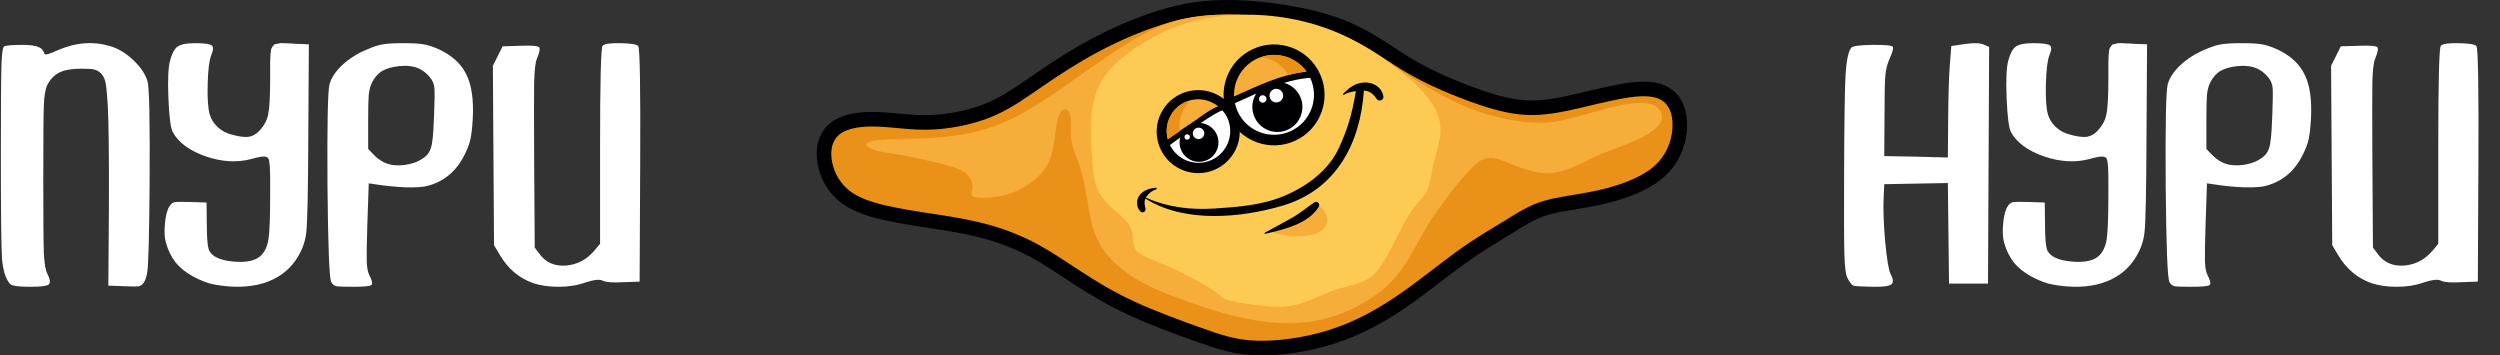
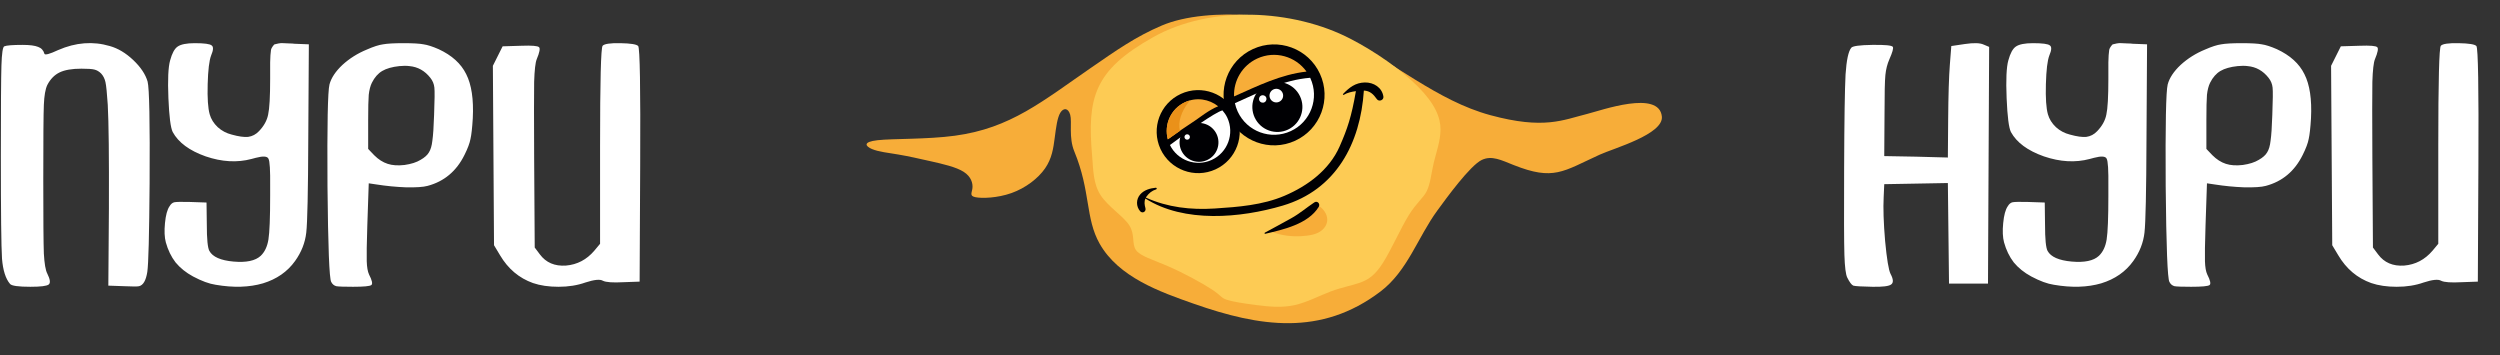
<svg xmlns="http://www.w3.org/2000/svg" width="401" height="57" viewBox="0 0 401 57" fill="none">
  <rect x="0" y="0" width="401" height="57" fill="#333333" stroke="none" />
  <path d="M1.609 45.54C0.904 44.713 0.475 43.364 0.322 41.495C0.199 39.595 0.138 34.124 0.138 25.083C0.138 17.299 0.169 12.441 0.23 10.511C0.291 8.549 0.444 7.522 0.69 7.43C1.057 7.277 2.038 7.201 3.632 7.201C4.766 7.201 5.593 7.308 6.114 7.522C6.635 7.706 6.972 8.074 7.125 8.626C7.217 8.871 7.953 8.672 9.332 8.028C12.152 6.802 14.91 6.588 17.607 7.384C18.925 7.752 20.181 8.503 21.377 9.637C22.572 10.771 23.338 11.92 23.675 13.085C23.951 14.127 24.058 19.567 23.997 29.404C23.936 37.649 23.813 42.384 23.629 43.609C23.415 44.989 22.97 45.755 22.296 45.908C22.051 45.969 21.285 45.969 19.997 45.908L17.377 45.816L17.469 33.404C17.5 25.129 17.438 19.597 17.285 16.808C17.163 14.939 17.04 13.728 16.917 13.177C16.795 12.625 16.565 12.165 16.228 11.798C15.891 11.46 15.523 11.246 15.124 11.154C14.757 11.062 14.067 11.016 13.056 11.016C11.554 11.016 10.389 11.215 9.562 11.614C8.734 12.012 8.076 12.686 7.585 13.636C7.279 14.28 7.095 15.337 7.034 16.808C6.972 18.249 6.942 22.264 6.942 28.853C6.942 35.074 6.972 39.012 7.034 40.667C7.125 42.292 7.309 43.364 7.585 43.885C8.045 44.805 8.122 45.387 7.815 45.632C7.509 45.877 6.528 46 4.873 46C2.942 46 1.854 45.847 1.609 45.54ZM34.598 45.678C33.556 45.525 32.346 45.081 30.966 44.345C29.832 43.732 28.898 42.981 28.162 42.093C27.457 41.173 26.936 40.1 26.599 38.874C26.385 38.078 26.339 37.051 26.461 35.794C26.584 34.507 26.829 33.603 27.197 33.082C27.411 32.714 27.672 32.5 27.978 32.439C28.315 32.377 29.128 32.362 30.415 32.393L33.127 32.485L33.173 36.024C33.173 38.353 33.311 39.763 33.587 40.254C34.108 41.204 35.395 41.771 37.448 41.955C39.502 42.138 40.957 41.832 41.816 41.035C42.459 40.422 42.873 39.549 43.057 38.415C43.241 37.25 43.333 34.921 43.333 31.427C43.333 31.059 43.333 30.554 43.333 29.91C43.363 27.305 43.271 25.819 43.057 25.451C42.873 25.053 42.199 25.007 41.034 25.313C40.728 25.405 40.498 25.466 40.344 25.497C38.046 26.11 35.594 25.972 32.989 25.083C30.384 24.164 28.622 22.861 27.703 21.176C27.365 20.502 27.136 18.693 27.013 15.751C26.89 12.778 26.982 10.756 27.289 9.683C27.595 8.549 27.994 7.813 28.484 7.476C29.005 7.109 29.924 6.925 31.242 6.925C32.775 6.925 33.679 7.047 33.955 7.292C34.261 7.507 34.23 8.043 33.863 8.901C33.556 9.698 33.372 11.231 33.311 13.499C33.25 15.736 33.357 17.345 33.633 18.326C33.847 19.092 34.276 19.781 34.92 20.394C35.563 20.977 36.314 21.375 37.172 21.589C38.276 21.896 39.149 22.018 39.793 21.957C40.467 21.865 41.049 21.559 41.54 21.038C42.337 20.21 42.827 19.322 43.011 18.372C43.225 17.421 43.333 15.506 43.333 12.625C43.333 12.38 43.333 12.027 43.333 11.568C43.333 10.832 43.333 10.311 43.333 10.005C43.333 9.668 43.348 9.285 43.379 8.855C43.44 8.396 43.471 8.105 43.471 7.982C43.501 7.829 43.593 7.645 43.746 7.43C43.9 7.216 44.007 7.109 44.068 7.109C44.16 7.078 44.359 7.032 44.666 6.971C44.972 6.909 45.233 6.894 45.447 6.925C45.662 6.925 46.014 6.94 46.505 6.971C46.811 6.971 47.041 6.986 47.194 7.017L49.539 7.109L49.447 22.325C49.447 22.356 49.447 22.371 49.447 22.371C49.416 30.707 49.309 35.687 49.125 37.312C48.941 38.936 48.343 40.453 47.332 41.863C46.106 43.579 44.39 44.774 42.183 45.448C39.977 46.092 37.448 46.169 34.598 45.678ZM64.71 6.925C66.242 6.925 67.315 6.986 67.928 7.109C68.571 7.201 69.383 7.461 70.364 7.89C72.479 8.871 73.95 10.204 74.777 11.89C75.636 13.575 75.988 15.935 75.835 18.969C75.743 20.502 75.62 21.605 75.467 22.279C75.344 22.953 75.023 23.811 74.502 24.853C73.214 27.458 71.238 29.113 68.571 29.818C67.897 30.002 66.748 30.079 65.124 30.048C63.53 29.987 61.952 29.834 60.389 29.588L59.147 29.404L58.917 36.162C58.825 39.043 58.795 40.959 58.825 41.909C58.856 42.859 58.979 43.563 59.193 44.023C59.684 44.973 59.806 45.54 59.561 45.724C59.316 45.908 58.335 46 56.619 46C55.209 46 54.32 45.969 53.953 45.908C53.585 45.816 53.309 45.586 53.125 45.218C52.819 44.697 52.62 39.564 52.528 29.818C52.466 20.042 52.574 14.617 52.849 13.544C53.125 12.502 53.815 11.46 54.918 10.418C56.052 9.377 57.37 8.549 58.871 7.936C59.913 7.476 60.772 7.201 61.446 7.109C62.12 6.986 63.208 6.925 64.71 6.925ZM65.675 10.602C65.216 10.541 64.679 10.541 64.066 10.602C62.902 10.725 61.982 10.986 61.308 11.384C60.634 11.782 60.082 12.411 59.653 13.269C59.408 13.759 59.239 14.403 59.147 15.2C59.086 15.966 59.055 17.299 59.055 19.199V23.888L60.021 24.899C60.695 25.574 61.415 26.033 62.181 26.279C62.917 26.524 63.821 26.585 64.894 26.462C65.966 26.309 66.825 26.033 67.468 25.635C68.112 25.267 68.556 24.869 68.801 24.44C69.077 24.011 69.261 23.382 69.353 22.555C69.475 21.727 69.567 20.348 69.629 18.418C69.721 16.058 69.736 14.602 69.675 14.05C69.613 13.468 69.399 12.947 69.031 12.487C68.142 11.353 67.024 10.725 65.675 10.602ZM85.493 45.402C83.256 44.605 81.494 43.119 80.207 40.943L79.241 39.334L79.149 24.945L79.057 10.556L79.839 8.993L80.62 7.43L83.654 7.338C85.309 7.277 86.244 7.354 86.459 7.568C86.673 7.752 86.551 8.396 86.091 9.499C85.876 10.02 85.739 11.231 85.677 13.131C85.647 15 85.647 19.03 85.677 25.221L85.769 39.702L86.597 40.805C87.577 42.123 88.972 42.721 90.78 42.598C92.588 42.445 94.105 41.648 95.331 40.208L96.251 39.104V23.428C96.251 12.978 96.388 7.614 96.664 7.338C96.94 7.032 97.89 6.894 99.514 6.925C101.169 6.955 102.119 7.109 102.365 7.384C102.64 7.722 102.748 14.096 102.686 26.508L102.595 45.172L100.02 45.264C98.304 45.356 97.201 45.28 96.71 45.035C96.251 44.759 95.316 44.851 93.906 45.31C92.619 45.77 91.178 46 89.585 46C88.022 46 86.658 45.801 85.493 45.402Z" fill="white" />
  <path d="M300.348 46C298.601 45.969 297.574 45.908 297.268 45.816C296.992 45.694 296.67 45.264 296.302 44.529C296.057 44.039 295.904 42.828 295.843 40.897C295.781 38.936 295.766 34.354 295.797 27.152C295.827 19.306 295.904 14.234 296.027 11.936C296.18 9.637 296.486 8.212 296.946 7.66C297.16 7.384 298.279 7.231 300.302 7.201C302.355 7.17 303.458 7.277 303.612 7.522C303.734 7.737 303.55 8.396 303.06 9.499C302.723 10.265 302.508 11.108 302.416 12.027C302.325 12.947 302.279 14.985 302.279 18.142L302.233 25.037L307.335 25.129L312.438 25.267L312.484 19.245C312.515 15.261 312.607 12.288 312.76 10.327L312.99 7.384L315.15 7.063C316.591 6.848 317.602 6.879 318.185 7.155L319.058 7.522L318.966 26.508L318.874 45.494H315.748H312.622L312.53 37.449L312.438 29.358L307.335 29.451L302.233 29.542L302.141 31.611C302.049 33.389 302.125 35.733 302.371 38.645C302.646 41.556 302.937 43.318 303.244 43.931C303.704 44.789 303.734 45.356 303.336 45.632C302.968 45.908 301.972 46.031 300.348 46ZM329.448 45.678C328.406 45.525 327.195 45.081 325.816 44.345C324.682 43.732 323.747 42.981 323.012 42.093C322.307 41.173 321.786 40.1 321.449 38.874C321.234 38.078 321.188 37.051 321.311 35.794C321.433 34.507 321.679 33.603 322.046 33.082C322.261 32.714 322.521 32.5 322.828 32.439C323.165 32.377 323.977 32.362 325.264 32.393L327.977 32.485L328.023 36.024C328.023 38.353 328.161 39.763 328.436 40.254C328.957 41.204 330.245 41.771 332.298 41.955C334.351 42.138 335.807 41.832 336.665 41.035C337.309 40.422 337.723 39.549 337.906 38.415C338.09 37.25 338.182 34.921 338.182 31.427C338.182 31.059 338.182 30.554 338.182 29.91C338.213 27.305 338.121 25.819 337.906 25.451C337.723 25.053 337.048 25.007 335.884 25.313C335.577 25.405 335.347 25.466 335.194 25.497C332.896 26.11 330.444 25.972 327.839 25.083C325.234 24.164 323.472 22.861 322.552 21.176C322.215 20.502 321.985 18.693 321.863 15.751C321.74 12.778 321.832 10.756 322.138 9.683C322.445 8.549 322.843 7.813 323.334 7.476C323.855 7.109 324.774 6.925 326.092 6.925C327.624 6.925 328.528 7.047 328.804 7.292C329.111 7.507 329.08 8.043 328.712 8.901C328.406 9.698 328.222 11.231 328.161 13.499C328.099 15.736 328.207 17.345 328.482 18.326C328.697 19.092 329.126 19.781 329.77 20.394C330.413 20.977 331.164 21.375 332.022 21.589C333.125 21.896 333.999 22.018 334.642 21.957C335.317 21.865 335.899 21.559 336.389 21.038C337.186 20.21 337.677 19.322 337.86 18.372C338.075 17.421 338.182 15.506 338.182 12.625C338.182 12.38 338.182 12.027 338.182 11.568C338.182 10.832 338.182 10.311 338.182 10.005C338.182 9.668 338.198 9.285 338.228 8.855C338.289 8.396 338.32 8.105 338.32 7.982C338.351 7.829 338.443 7.645 338.596 7.43C338.749 7.216 338.856 7.109 338.918 7.109C339.01 7.078 339.209 7.032 339.515 6.971C339.822 6.909 340.082 6.894 340.297 6.925C340.511 6.925 340.864 6.94 341.354 6.971C341.661 6.971 341.891 6.986 342.044 7.017L344.388 7.109L344.296 22.325C344.296 22.356 344.296 22.371 344.296 22.371C344.266 30.707 344.158 35.687 343.975 37.312C343.791 38.936 343.193 40.453 342.182 41.863C340.956 43.579 339.24 44.774 337.033 45.448C334.826 46.092 332.298 46.169 329.448 45.678ZM359.559 6.925C361.092 6.925 362.164 6.986 362.777 7.109C363.421 7.201 364.233 7.461 365.214 7.89C367.328 8.871 368.8 10.204 369.627 11.89C370.485 13.575 370.838 15.935 370.684 18.969C370.592 20.502 370.47 21.605 370.317 22.279C370.194 22.953 369.872 23.811 369.351 24.853C368.064 27.458 366.087 29.113 363.421 29.818C362.747 30.002 361.597 30.079 359.973 30.048C358.379 29.987 356.801 29.834 355.238 29.588L353.997 29.404L353.767 36.162C353.675 39.043 353.644 40.959 353.675 41.909C353.706 42.859 353.828 43.563 354.043 44.023C354.533 44.973 354.656 45.54 354.411 45.724C354.165 45.908 353.185 46 351.469 46C350.059 46 349.17 45.969 348.802 45.908C348.434 45.816 348.159 45.586 347.975 45.218C347.668 44.697 347.469 39.564 347.377 29.818C347.316 20.042 347.423 14.617 347.699 13.544C347.975 12.502 348.664 11.46 349.768 10.418C350.902 9.377 352.219 8.549 353.721 7.936C354.763 7.476 355.621 7.201 356.295 7.109C356.97 6.986 358.058 6.925 359.559 6.925ZM360.525 10.602C360.065 10.541 359.529 10.541 358.916 10.602C357.751 10.725 356.832 10.986 356.158 11.384C355.483 11.782 354.932 12.411 354.503 13.269C354.257 13.759 354.089 14.403 353.997 15.2C353.936 15.966 353.905 17.299 353.905 19.199V23.888L354.87 24.899C355.545 25.574 356.265 26.033 357.031 26.279C357.767 26.524 358.671 26.585 359.743 26.462C360.816 26.309 361.674 26.033 362.318 25.635C362.961 25.267 363.406 24.869 363.651 24.44C363.927 24.011 364.111 23.382 364.202 22.555C364.325 21.727 364.417 20.348 364.478 18.418C364.57 16.058 364.586 14.602 364.524 14.05C364.463 13.468 364.248 12.947 363.881 12.487C362.992 11.353 361.873 10.725 360.525 10.602ZM380.343 45.402C378.106 44.605 376.343 43.119 375.056 40.943L374.091 39.334L373.999 24.945L373.907 10.556L374.689 8.993L375.47 7.43L378.504 7.338C380.159 7.277 381.094 7.354 381.308 7.568C381.523 7.752 381.4 8.396 380.941 9.499C380.726 10.02 380.588 11.231 380.527 13.131C380.496 15 380.496 19.03 380.527 25.221L380.619 39.702L381.446 40.805C382.427 42.123 383.821 42.721 385.63 42.598C387.438 42.445 388.955 41.648 390.181 40.208L391.1 39.104V23.428C391.1 12.978 391.238 7.614 391.514 7.338C391.79 7.032 392.74 6.894 394.364 6.925C396.019 6.955 396.969 7.109 397.214 7.384C397.49 7.722 397.597 14.096 397.536 26.508L397.444 45.172L394.87 45.264C393.153 45.356 392.05 45.28 391.56 45.035C391.1 44.759 390.165 44.851 388.756 45.31C387.468 45.77 386.028 46 384.434 46C382.871 46 381.508 45.801 380.343 45.402Z" fill="white" />
  <g clip-path="url(#clip0_34_52)">
-     <path fill-rule="evenodd" clip-rule="evenodd" d="M139.46 17.959C141.531 17.916 143.572 18.182 145.63 18.35C147.6 18.511 149.433 18.52 151.402 18.279C153.89 17.976 156.479 17.348 158.768 16.32C161.386 15.144 163.816 13.356 166.178 11.736C169.036 9.777 171.931 7.921 174.991 6.288C178.368 4.485 181.974 2.901 185.626 1.744C189.876 0.397 193.76 -0.111 198.231 0.02C201.005 0.101 203.815 0.397 206.552 0.854C209.319 1.315 212.149 1.961 214.79 2.916C217.053 3.735 219.13 4.797 221.177 6.056C222.849 7.083 224.455 8.214 226.132 9.231C229.264 11.13 232.683 12.638 236.111 13.912C238.894 14.948 241.972 15.959 244.959 16.099C247.763 16.23 250.582 15.586 253.293 14.948C254.798 14.594 256.3 14.227 257.812 13.901C259.208 13.6 260.64 13.321 262.063 13.181C264.532 12.939 267.227 13.133 268.985 15.115C270.6 16.934 270.84 19.618 270.448 21.923C269.959 24.795 268.499 27.222 266.17 28.983C263.578 30.942 259.893 32.131 256.728 32.831C255.169 33.176 253.598 33.423 252.024 33.684C250.781 33.891 249.491 34.105 248.283 34.465C246.147 35.104 244.372 36.285 242.491 37.439C239.972 38.983 237.499 40.456 235.095 42.187C231.834 44.535 228.754 47.104 225.425 49.369C221.837 51.809 218.09 53.829 213.942 55.143C210.083 56.366 205.56 57.112 201.519 56.986C197.943 56.875 195.266 55.99 191.943 54.807C188.275 53.501 184.559 52.154 181.025 50.52C177.906 49.078 175.031 47.389 172.153 45.522C169.882 44.047 167.628 42.478 165.241 41.197C163.016 40.003 160.66 39.064 158.232 38.375C155.8 37.685 153.299 37.24 150.805 36.845C148.386 36.463 145.969 36.122 143.563 35.66C140.832 35.135 137.687 34.408 135.371 32.84C133.14 31.33 131.653 28.993 131.16 26.354C130.719 24 131.144 21.505 133.022 19.875C134.733 18.389 137.267 18.003 139.46 17.959Z" fill="#000003" />
-     <path fill-rule="evenodd" clip-rule="evenodd" d="M139.508 20.295C137.551 20.335 135.659 20.68 134.554 21.639C133.449 22.599 133.129 24.173 133.457 25.924C133.784 27.676 134.759 29.604 136.681 30.904C138.602 32.205 141.471 32.878 144.004 33.365C146.537 33.852 148.735 34.152 151.17 34.537C153.605 34.922 156.278 35.392 158.87 36.127C161.462 36.862 163.973 37.864 166.346 39.138C168.719 40.412 170.955 41.958 173.426 43.562C175.896 45.165 178.601 46.825 182.006 48.399C185.411 49.974 189.517 51.462 192.727 52.606C195.937 53.749 198.252 54.547 201.592 54.651C204.931 54.755 209.294 54.165 213.236 52.916C217.178 51.667 220.698 49.758 224.111 47.437C227.523 45.115 230.828 42.38 233.729 40.291C236.63 38.202 239.127 36.76 241.269 35.447C243.412 34.133 245.201 32.948 247.615 32.227C250.029 31.505 253.068 31.248 256.224 30.549C259.38 29.851 262.653 28.712 264.761 27.119C266.869 25.525 267.813 23.476 268.144 21.531C268.475 19.585 268.194 17.743 267.237 16.666C266.281 15.588 264.651 15.276 262.291 15.507C259.931 15.738 256.841 16.514 253.829 17.223C250.816 17.932 247.881 18.575 244.85 18.433C241.818 18.292 238.692 17.366 235.296 16.103C231.901 14.84 228.236 13.24 224.92 11.229C221.604 9.217 218.635 6.793 213.994 5.114C209.354 3.434 203.041 2.499 198.162 2.356C193.283 2.213 189.836 2.861 186.332 3.971C182.829 5.081 179.268 6.654 176.091 8.349C172.915 10.045 170.123 11.865 167.5 13.664C164.876 15.463 162.421 17.241 159.725 18.451C157.03 19.662 154.095 20.305 151.685 20.599C149.276 20.893 147.393 20.839 145.44 20.679C143.487 20.52 141.465 20.255 139.508 20.295Z" fill="#EA9119" />
    <path fill-rule="evenodd" clip-rule="evenodd" d="M153.148 21.771C148.671 22.375 143.22 22.214 140.761 22.489C138.302 22.764 138.835 23.474 139.875 23.911C140.915 24.348 142.463 24.511 144.082 24.783C145.702 25.056 147.394 25.437 149.307 25.869C151.22 26.301 153.355 26.784 154.566 27.557C155.776 28.33 156.063 29.391 155.981 30.165C155.899 30.939 155.449 31.425 156.473 31.633C157.498 31.84 159.996 31.77 162.248 30.966C164.5 30.163 166.505 28.625 167.621 27.02C168.738 25.415 168.964 23.742 169.176 22.11C169.388 20.479 169.585 18.888 170.075 18.084C170.564 17.28 171.345 17.263 171.663 18.419C171.98 19.575 171.392 22.038 172.321 24.292C174.959 30.688 174.073 35.011 176.38 39.084C179.431 44.468 186.021 46.806 191.524 48.734C201.996 52.404 211.881 53.992 221.416 46.77C225.78 43.465 227.394 38.086 230.536 33.788C232.018 31.76 235.798 26.556 237.675 25.656C239.279 24.887 240.817 25.689 242.787 26.471C249.234 29.027 250.672 27.509 256.615 24.799C258.822 23.793 266.851 21.541 266.563 18.692C266.126 14.377 256.867 17.701 254.608 18.266C250.68 19.248 247.67 20.805 239.065 18.476C230.461 16.148 223.517 9.868 215.147 5.818C208.038 2.379 193.867 0.9 186.36 4.092C182.158 5.879 179.036 8.096 175.184 10.744C171.333 13.393 167.981 15.914 164.554 17.858C161.127 19.802 157.624 21.169 153.148 21.771Z" fill="#F7AD39" />
    <path fill-rule="evenodd" clip-rule="evenodd" d="M185.002 5.944C175.45 11.302 174.357 15.635 175.186 25.12C175.366 27.184 175.326 29.429 176.536 31.301C177.745 33.172 180.204 34.671 181.146 36.154C182.088 37.637 181.513 39.104 182.202 40.097C182.891 41.09 184.845 41.609 187.353 42.699C189.861 43.79 192.923 45.453 194.415 46.446C195.908 47.438 195.829 47.761 196.749 48.074C197.667 48.386 199.584 48.687 201.564 48.938C203.544 49.189 205.588 49.39 207.612 48.949C209.636 48.508 211.64 47.426 213.428 46.754C215.215 46.082 216.786 45.82 218.117 45.349C219.448 44.877 220.54 44.195 221.853 42.116C223.165 40.036 224.699 36.559 225.976 34.503C227.252 32.448 228.271 31.814 228.853 30.646C229.435 29.478 229.58 27.776 229.98 26.082C230.38 24.389 231.036 22.703 231.058 20.8C231.081 18.898 230.222 16.697 227.459 13.916C224.696 11.135 220.643 8.311 216.62 6.225C207.311 1.397 194.096 0.844 185.002 5.944Z" fill="#FDCB54" />
    <path fill-rule="evenodd" clip-rule="evenodd" d="M211.046 32.733C208.996 34.596 206.57 36.012 204.025 37.183C205.5 37.797 207.293 37.974 208.738 37.879C209.859 37.805 211.242 37.667 212.113 36.863C213.668 35.429 212.681 33.507 211.046 32.733Z" fill="#F7AD39" />
    <path fill-rule="evenodd" clip-rule="evenodd" d="M198.245 18.328C199.784 21.669 198.321 25.624 194.978 27.162C191.636 28.699 187.68 27.236 186.14 23.896C184.602 20.555 186.065 16.601 189.406 15.063C192.75 13.526 196.707 14.988 198.245 18.328Z" fill="#000003" />
    <path fill-rule="evenodd" clip-rule="evenodd" d="M191.686 19.342C192.26 18.967 193.967 17.601 195.396 17.047C193.937 15.886 191.903 15.553 190.093 16.385C187.795 17.443 186.674 19.989 187.318 22.351C188.753 21.318 190.205 20.306 191.686 19.342Z" fill="#F7AD39" />
    <path fill-rule="evenodd" clip-rule="evenodd" d="M190.589 16.469C190.665 16.351 190.74 16.232 190.824 16.119C190.578 16.188 190.334 16.275 190.093 16.385C187.795 17.443 186.674 19.99 187.318 22.351C187.962 21.886 188.615 21.436 189.27 20.984C188.888 19.506 189.549 17.823 190.589 16.469Z" fill="#EA9119" />
    <path fill-rule="evenodd" clip-rule="evenodd" d="M196.863 18.886C196.658 18.44 196.381 18.056 196.075 17.702C194.79 18.081 190.658 21.039 187.658 23.262C188.875 25.736 191.842 26.809 194.361 25.651C196.921 24.474 198.042 21.445 196.863 18.886Z" fill="white" />
    <path fill-rule="evenodd" clip-rule="evenodd" d="M211.718 11.835C213.589 15.896 211.81 20.704 207.747 22.573C203.684 24.442 198.873 22.664 197.003 18.603C195.133 14.542 196.911 9.736 200.974 7.866C205.039 5.996 209.848 7.774 211.718 11.835Z" fill="#000003" />
    <path fill-rule="evenodd" clip-rule="evenodd" d="M209.564 11.482C207.811 9.028 204.511 8.078 201.669 9.386C199.237 10.504 197.842 12.95 197.942 15.467C201.768 13.763 205.472 11.938 209.564 11.482Z" fill="#F7AD39" />
-     <path fill-rule="evenodd" clip-rule="evenodd" d="M206.637 12.04C207.595 11.787 208.568 11.593 209.564 11.482C207.92 9.18 204.92 8.228 202.208 9.194C204.036 9.334 205.755 10.375 206.637 12.04Z" fill="#EA9119" />
    <path fill-rule="evenodd" clip-rule="evenodd" d="M210.176 12.53C210.167 12.511 210.157 12.494 210.148 12.476C205.872 12.817 202.032 14.783 198.081 16.549C198.178 17.002 198.321 17.451 198.523 17.889C200.005 21.105 203.814 22.513 207.032 21.032C210.249 19.553 211.656 15.745 210.176 12.53Z" fill="white" />
    <path fill-rule="evenodd" clip-rule="evenodd" d="M194.82 20.975C195.851 22.354 195.567 24.308 194.186 25.336C192.804 26.367 190.852 26.082 189.821 24.702C188.791 23.323 189.076 21.37 190.457 20.339C191.836 19.311 193.791 19.595 194.82 20.975Z" fill="#000003" />
-     <path fill-rule="evenodd" clip-rule="evenodd" d="M192.984 20.843C193.288 21.25 193.203 21.826 192.798 22.13C192.391 22.432 191.814 22.349 191.51 21.943C191.208 21.536 191.291 20.96 191.697 20.657C192.105 20.352 192.681 20.438 192.984 20.843Z" fill="white" />
    <path fill-rule="evenodd" clip-rule="evenodd" d="M190.774 21.713C190.918 21.905 190.877 22.177 190.684 22.321C190.492 22.465 190.219 22.425 190.075 22.233C189.931 22.04 189.971 21.767 190.164 21.623C190.357 21.48 190.629 21.52 190.774 21.713Z" fill="white" />
    <path fill-rule="evenodd" clip-rule="evenodd" d="M208.324 15.072C209.474 16.968 208.87 19.433 206.974 20.584C205.078 21.734 202.608 21.129 201.457 19.235C200.308 17.339 200.912 14.873 202.808 13.723C204.703 12.573 207.172 13.177 208.324 15.072Z" fill="#000003" />
    <path fill-rule="evenodd" clip-rule="evenodd" d="M203.058 15.562C203.23 15.845 203.139 16.215 202.856 16.385C202.573 16.556 202.204 16.466 202.033 16.184C201.86 15.9 201.952 15.531 202.234 15.36C202.516 15.189 202.886 15.28 203.058 15.562Z" fill="white" />
    <path fill-rule="evenodd" clip-rule="evenodd" d="M205.657 14.769C205.972 15.286 205.807 15.957 205.289 16.271C204.772 16.585 204.099 16.421 203.786 15.904C203.472 15.386 203.637 14.714 204.154 14.4C204.671 14.088 205.343 14.251 205.657 14.769Z" fill="white" />
    <path fill-rule="evenodd" clip-rule="evenodd" d="M218.763 14.529C219.738 14.572 220.275 15.093 220.852 15.905C221.184 16.373 221.982 16.062 221.898 15.49C221.681 14.031 220.334 13.201 218.924 13.228C217.402 13.258 216.427 14.041 215.424 15.072C215.345 15.154 215.472 15.259 215.556 15.206C216.079 14.877 216.796 14.711 217.488 14.619C216.771 18.751 216.136 20.623 214.882 23.478C213.217 27.272 209.733 29.827 206.025 31.407C202.51 32.901 198.608 33.203 194.842 33.444C191.013 33.689 187.293 33.27 183.802 31.698C183.829 31.651 183.841 31.603 183.874 31.557C184.296 30.971 184.765 30.59 185.457 30.372C185.607 30.324 185.541 30.097 185.391 30.111C184.469 30.199 183.526 30.469 182.898 31.179C182.213 31.956 182.206 33.102 182.875 33.875C183.252 34.31 183.875 33.933 183.73 33.4C183.576 32.842 183.503 32.34 183.726 31.843C189.926 35.807 199.004 34.977 205.74 32.982C214.324 30.442 218.216 22.978 218.763 14.529Z" fill="#000003" />
    <path fill-rule="evenodd" clip-rule="evenodd" d="M211.52 33.187C211.817 32.707 211.311 32.135 210.813 32.468C209.541 33.316 208.436 34.286 207.082 35.027C205.686 35.789 204.298 36.572 202.89 37.315C202.801 37.363 202.82 37.532 202.938 37.505C205.853 36.815 209.822 35.944 211.52 33.187Z" fill="#000003" />
  </g>
  <defs>
    <clipPath id="clip0_34_52">
      <rect width="139.613" height="57" fill="white" transform="translate(131)" />
    </clipPath>
  </defs>
</svg>